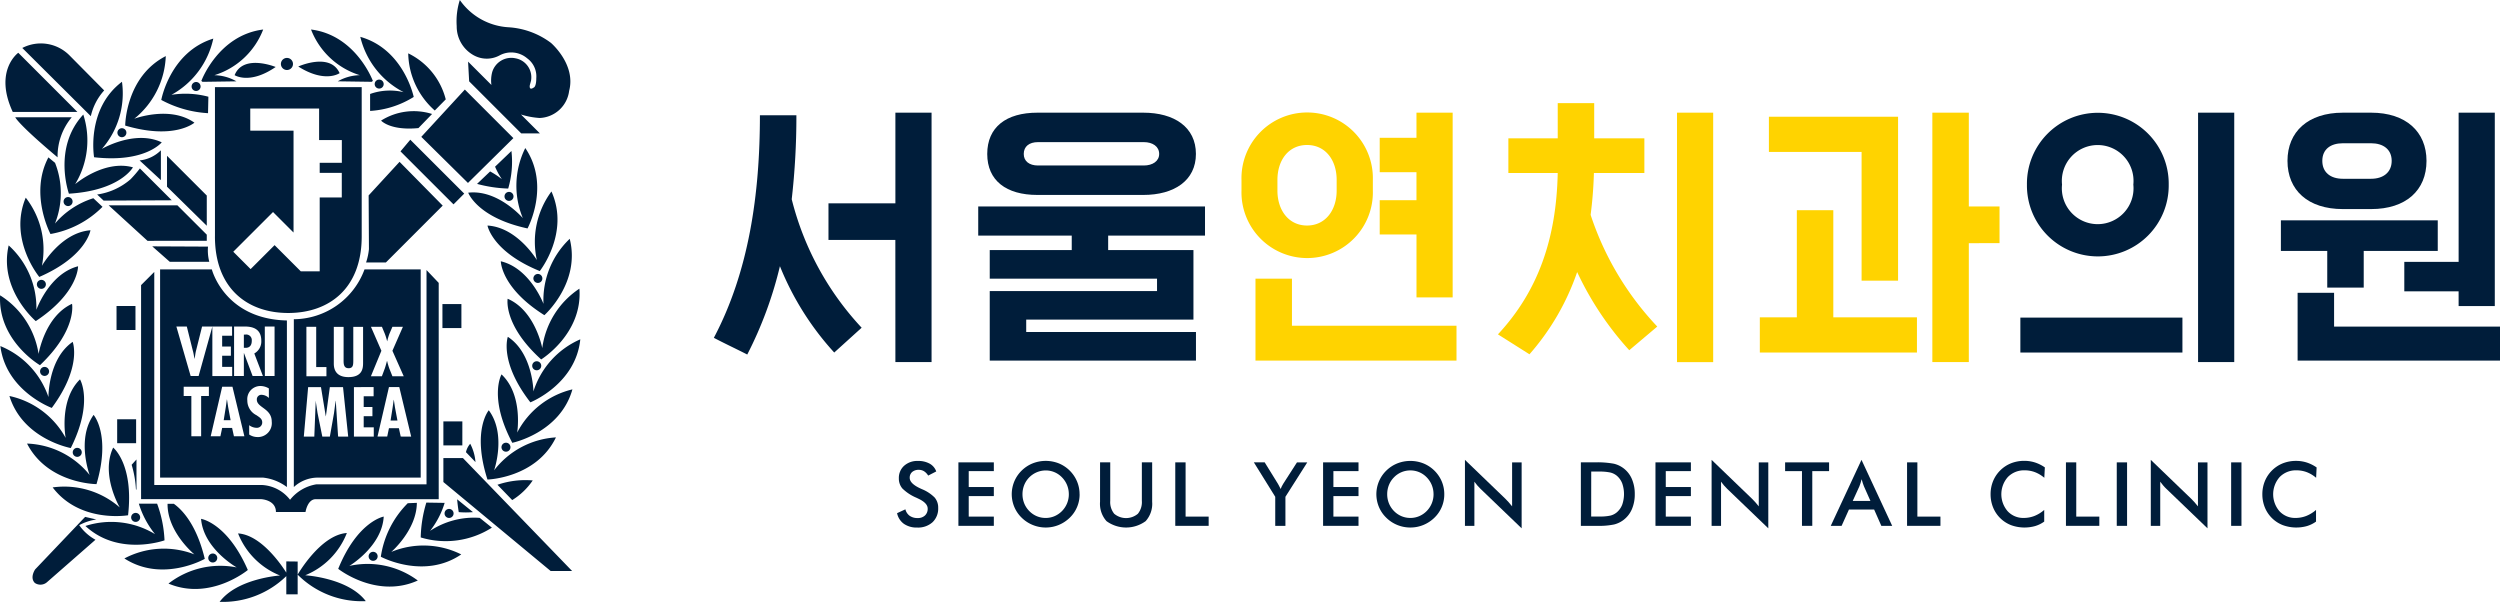
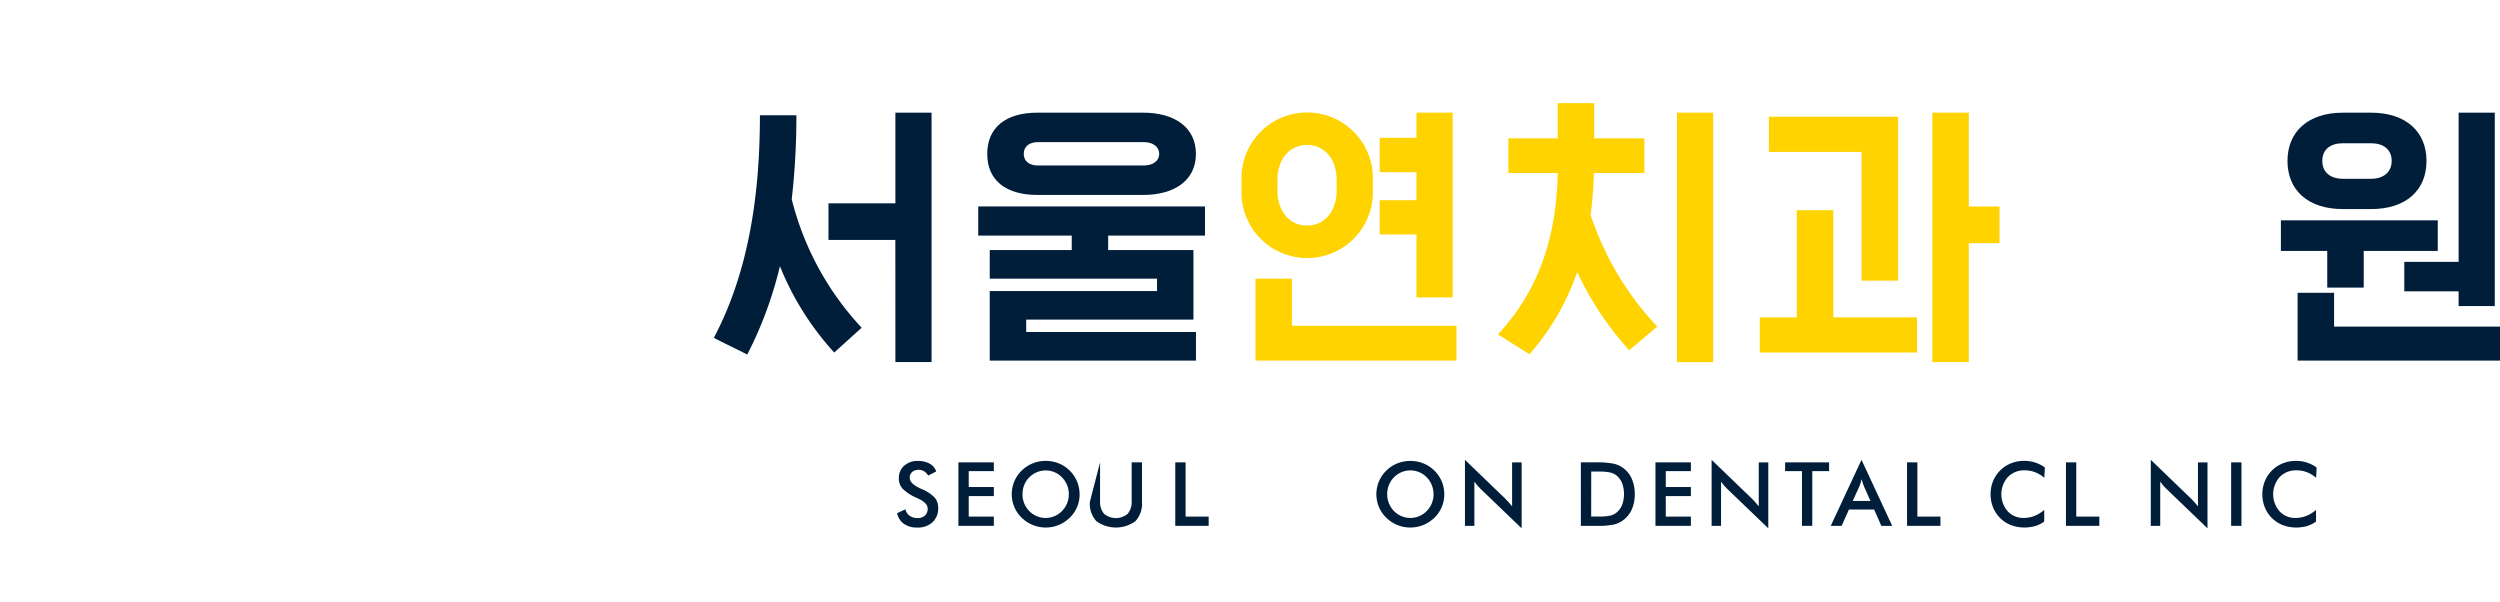
<svg xmlns="http://www.w3.org/2000/svg" width="214.264" height="51.591" viewBox="0 0 214.264 51.591">
  <defs>
    <clipPath id="clip-path">
      <rect id="사각형_11494" data-name="사각형 11494" width="214.264" height="51.591" fill="none" />
    </clipPath>
  </defs>
  <g id="그룹_29744" data-name="그룹 29744" transform="translate(0 0)">
    <g id="그룹_29627" data-name="그룹 29627" transform="translate(0 0)" clip-path="url(#clip-path)">
-       <path id="패스_19716" data-name="패스 19716" d="M29.106,6.268C28.3,4.457,25.564,5.7,25.564,5.7c2.3,1.46,3.542.569,3.542.569M24.589,6a.518.518,0,1,0-.514-.517A.519.519,0,0,0,24.589,6m6.254.444a3.929,3.929,0,0,0-1.893.525l2.907.043c.05-.04.05-.04.1-.077,0,0-1.451-3.924-5.3-4.406a6.568,6.568,0,0,0,4.185,3.916m2.041.761a.385.385,0,1,0-.384.385.384.384,0,0,0,.384-.385M17.356,7.014l2.908-.043a3.941,3.941,0,0,0-1.894-.525A6.564,6.564,0,0,0,22.556,2.53c-3.854.482-5.3,4.406-5.3,4.406.052.038.053.038.1.077m-.934.4a.385.385,0,1,0,.384-.385.386.386,0,0,0-.384.385m.239,3.1c-2.1-1.489-5.153-.336-5.153-.336a7.221,7.221,0,0,0,2.7-5.369c-3.456,1.772-3.477,5.954-3.477,5.954,4.228,1.252,5.934-.249,5.934-.249M17.829,9.7,17.86,8.29a7.62,7.62,0,0,0-3.167-.163A7.224,7.224,0,0,0,18.28,3.309c-3.71,1.144-4.458,5.257-4.458,5.257A9.584,9.584,0,0,0,17.829,9.7M34.572,7.895a5.057,5.057,0,0,0-2.852.159l0,1.454a7.95,7.95,0,0,0,3.738-1.2s-.843-4.092-4.579-5.15a7.229,7.229,0,0,0,3.7,4.733M20.108,6.441s1.276.843,3.518-.7c0,0-2.777-1.142-3.518.7M39.545,26.061H37.919v2.056h1.626ZM35.164,11.974l-.839,1,4.544,4.541.918-.921ZM44,11.837,39.839,7.675l-3.732,4.054,4,3.95Zm-33.937-.464a.385.385,0,1,0,.385-.384.385.385,0,0,0-.385.384m30.823,4.388a11.544,11.544,0,0,0,2.669.4,8.137,8.137,0,0,0,.278-3.22L42.43,14.286a6.186,6.186,0,0,0,.583,1.07,7.233,7.233,0,0,0-1.007-.663ZM39.626,36.118H38v2.056h1.625ZM37.263,9.472l.94-.955a6.03,6.03,0,0,0-3.216-3.945,6.7,6.7,0,0,0,2.276,4.9m8.451,14.393a.385.385,0,1,0,.385-.386.385.385,0,0,0-.385.386m-5.062-19.1a2.3,2.3,0,0,0,2.191-.031,2.1,2.1,0,0,1,2.332.259A1.912,1.912,0,0,1,45.963,6.7c0,.745-.215.8-.215.8-.45.309-.337-.214-.337-.214s.1-.366.1-.366a1.653,1.653,0,0,0-1.331-1.923,1.706,1.706,0,0,0-2,1.2,2.829,2.829,0,0,0-.063,1.084l-2-2,.092,1.69,4.462,4.461h1.6l-1.62-1.62a6.708,6.708,0,0,0,1.605.3A2.654,2.654,0,0,0,48.778,7.79c.6-2.275-1.558-4.114-1.558-4.114a6.75,6.75,0,0,0-3.614-1.338A5.473,5.473,0,0,1,39.409,0a6.044,6.044,0,0,0-.267,2.233,2.82,2.82,0,0,0,1.51,2.533m5.61,18.464s2.594-3.275,1-6.82a7.237,7.237,0,0,0-1.25,5.878s-1.665-2.808-4.231-2.957c0,0,.394,2.235,4.479,3.9m-2.634-6.012a.386.386,0,1,0-.387-.387.386.386,0,0,0,.387.387m-7.763-6.242,1.168-1.208a5.242,5.242,0,0,0-4.37.567s.775.877,3.2.642m9.352,8.6s1.99-3.678-.193-6.89a7.238,7.238,0,0,0-.21,6.006s-2.127-2.48-4.682-2.178c0,0,.777,2.135,5.085,3.063M31.594,47.68a.386.386,0,1,0,.385-.386.385.385,0,0,0-.385.386m1.933-.368s2.183-1.876,2.2-4.215l-.779.031a8.147,8.147,0,0,0-2.309,4.588s3.682,1.988,6.892-.2a7.229,7.229,0,0,0-6.005-.208m-3.595,1.2s2.81-1.667,2.956-4.234c0,0-2.24.393-3.9,4.479,0,0,3.278,2.6,6.821,1a7.225,7.225,0,0,0-5.876-1.248m-3.774.8a6.428,6.428,0,0,0,3.569-3.624c-2.272.161-4.217,3.57-4.217,3.57a7.753,7.753,0,0,0,5.84,2.27c-1.514-2-5.192-2.216-5.192-2.216m-1.621-1.19v.96c-.443-.7-2.177-3.233-4.134-3.358A6.435,6.435,0,0,0,24,49.323s-3.675.244-5.176,2.258a7.777,7.777,0,0,0,5.714-2.205v1.561h.973V48.126ZM38,39.259v2.054l9.193,7.624h1.839l-9.356-9.678ZM36.86,45.5A7.372,7.372,0,0,0,38.109,43.1l-1.57-.025a11.081,11.081,0,0,0-.481,2.986,7.359,7.359,0,0,0,6.1-.839l-1.043-.838A6.84,6.84,0,0,0,36.86,45.5m-18.24,2.324a.385.385,0,1,0-.385.385.386.386,0,0,0,.385-.385M44.326,37.073s.529-3.223-1.342-4.985c0,0-1.137,1.965.923,5.863,0,0,4.1-.841,5.153-4.58a7.228,7.228,0,0,0-4.733,3.7m-3.791,6.821-1.356-1.1c.029.347.073.709.138,1.1a6.911,6.911,0,0,0,1.218,0m-2.05.5a.387.387,0,1,0-.385-.386.388.388,0,0,0,.385.386M6.234,38.77a.386.386,0,0,0,.387.385.386.386,0,0,0,0-.772.388.388,0,0,0-.387.386M3.425,31.3c3.2-3.037,2.749-5.261,2.749-5.261-2.335,1.068-2.866,4.294-2.866,4.294a7.232,7.232,0,0,0-3.3-5.023C-.187,29.2,3.425,31.3,3.425,31.3m.01.532a.386.386,0,1,0,.386-.385.384.384,0,0,0-.386.385M8.929,7.75,5.947,4.739a3.452,3.452,0,0,0-4.036-.628L7.784,9.957A4.885,4.885,0,0,1,8.929,7.75M6.635,9.595,1.566,4.523s-2.12,1.52-.472,5.072Zm-2.2,25.368C7.06,31.421,6.229,29.3,6.229,29.3c-2.113,1.46-2.076,4.73-2.076,4.73A7.232,7.232,0,0,0,.031,29.66c.483,3.858,4.405,5.3,4.405,5.3M6.788,45.01a4.485,4.485,0,0,1,1.472-.488L7.295,44.3l-.092.122a1.415,1.415,0,0,1,.092-.122L3.013,48.8s-.487.7-.026,1.162a.851.851,0,0,0,1.026-.053l4.169-3.649A4.134,4.134,0,0,1,6.788,45.01m8.122-1.831-.549,0c-.03,2.423,2.3,4.335,2.3,4.335a7.232,7.232,0,0,0-6,.348c3.261,2.107,6.89.035,6.89.035-.706-2.948-1.944-4.21-2.645-4.714M6.067,38.4c1.968-3.947.789-5.886.789-5.886-1.833,1.8-1.229,5.017-1.229,5.017A7.224,7.224,0,0,0,.808,33.939C1.953,37.65,6.067,38.4,6.067,38.4m11.165,6.069c.208,2.559,3.054,4.162,3.054,4.162a7.235,7.235,0,0,0-5.846,1.385c3.578,1.509,6.8-1.164,6.8-1.164-1.759-4.04-4-4.383-4-4.383M8.062,13.477c4.379.5,5.8-1.277,5.8-1.277-2.321-1.1-5.131.563-5.131.563a7.225,7.225,0,0,0,1.723-5.755c-3.1,2.343-2.39,6.469-2.39,6.469M8.27,41.492c1.251-4.226-.248-5.933-.248-5.933-1.488,2.1-.337,5.152-.337,5.152a7.223,7.223,0,0,0-5.368-2.695C4.09,41.473,8.27,41.492,8.27,41.492M40.3,38.032a1.629,1.629,0,0,0-.365.722l.816.849a4.011,4.011,0,0,0-.451-1.571M13.049,21.113l1.5,1.323h3.387a3.945,3.945,0,0,1-.109-1.3Zm8.4-9.917V9.3h5.9v2.705h1.948v1.947H27.4v.865h1.893v2.108H27.4v6.329H25.779l-2.245-2.244-2.055,2.053-1.486-1.487L23.4,18.172l1.758,1.758V11.2Zm-3.028,9.067c0,4.49,2.814,6.562,6.284,6.562S31,24.759,31,20.263V7.467H18.423s0,8.313,0,12.8m-4.634-7.385a3.008,3.008,0,0,1-1.826.867l1.826,1.689ZM29.865,31.56c.409,0,.409-.308.414-.625V28.013h.839v3.093c0,.449-.052,1.215-1.259,1.215-.783,0-1.25-.368-1.25-1.16V28.013h.839v2.743c0,.322-.04.8.416.8m2.157,1.618v.787h-.85v.922h.748v.789h-.748v.955h.863v.79h-1.7V33.178Zm-.229-5.165h.942l.244.588a4.978,4.978,0,0,1,.2.647h.009a4.745,4.745,0,0,1,.193-.647l.252-.588h.9l-.9,2.054.97,2.185h-.97l-.268-.671a6.328,6.328,0,0,1-.186-.637h-.012c-.061.21-.112.422-.186.637l-.25.671h-.942l.9-2.185Zm2.552,9.407-.158-.717h-.85l-.151.717h-.831l.982-4.242h.885L35.24,37.42Zm-5.367,0-.2-3.057h-.013l-.137,1.046L28.27,37.42h-.646l-.411-2.032-.143-.946v-.078h-.01l-.122,3.057h-.9l.371-4.242h1.1l.411,2.5h.009l.34-2.5H29.4l.443,4.242Zm-2.717-9.407H27.1v3.453h.877v.786H26.261Zm-1.077-.654V41.743a3.04,3.04,0,0,1,1.948-.808h8.925V23.087H31.242a6.507,6.507,0,0,1-6.059,4.273m-3.606,1.848a.479.479,0,0,0-.566-.531H20.9v1.129l.147.005c.382,0,.531-.255.531-.6m12.178,5.061h-.012l-.091.64-.179,1.131h.59l-.214-1.131ZM11.176,15.375h0A5.547,5.547,0,0,1,8.325,16.67l.556.523,5.84-.027-1.812-1.811h0l-.919-.92a10.35,10.35,0,0,1-.812.941M43.75,38.326a.385.385,0,1,0-.385.387.385.385,0,0,0,.385-.387M46,31.736a.387.387,0,1,0,0-.774.387.387,0,0,0,0,.774m-2.475-2.871S42.752,31,45.457,34.482c0,0,3.887-1.539,4.278-5.4a7.23,7.23,0,0,0-4.017,4.466s-.041-3.269-2.192-4.68m2.948.967s-.6-3.217-2.966-4.229c0,0-.4,2.237,2.873,5.2,0,0,3.566-2.195,3.277-6.066a7.241,7.241,0,0,0-3.184,5.1m-4.588,5.329S40.428,36.9,41.779,41.1c0,0,4.179-.118,5.868-3.613a7.223,7.223,0,0,0-5.3,2.823s1.082-3.084-.456-5.147m4.689-9.12s-1.154-3.057-3.657-3.65c0,0,0,2.272,3.733,4.619,0,0,3.126-2.778,2.172-6.544a7.239,7.239,0,0,0-2.248,5.575M43.9,42.86a5.836,5.836,0,0,0,1.758-1.684,7.413,7.413,0,0,0-3.024.371ZM19.554,34.882l-.1-.645h-.011l-.089.645-.181,1.129h.591ZM7.137,9.82C4.494,12.666,5.907,16.6,5.907,16.6c4.4-.268,5.487-2.259,5.487-2.259C8.918,13.66,6.44,15.785,6.44,15.785a7.221,7.221,0,0,0,.7-5.965M23.648,43.882h2.536s.166-1.1.883-1.1H37.6V24.245l-1.045-1.1V41.509H27.122a3.617,3.617,0,0,0-2.262,1.325,3.258,3.258,0,0,0-2.424-1.268H13.222V23.307l-1.131,1.13V42.779H22.378s1.271.055,1.271,1.1M3.932,24.371a.385.385,0,1,0-.386.385.386.386,0,0,0,.386-.385m-.34-1.588a7.219,7.219,0,0,0-1.385-5.842C.7,20.519,3.368,23.735,3.368,23.735c4.045-1.759,4.385-4,4.385-4-2.562.2-4.162,3.05-4.162,3.05M.743,21.032c-.868,3.785,2.323,6.489,2.323,6.489,3.676-2.432,3.624-4.7,3.624-4.7-2.489.647-3.571,3.73-3.571,3.73A7.22,7.22,0,0,0,.743,21.032m4.192-7.548a5.2,5.2,0,0,1,1.214-3.433H1.308s.207.562,3.626,3.433m12.788,7.155v-.526L15.206,17.6H9.314l3.329,3.041ZM11.65,41.918c.016.176.047-.04.047-.04v-2.5l-.414.456a8.966,8.966,0,0,1,.367,2.088m-6.2-24.646a.386.386,0,1,0,.385-.387.385.385,0,0,0-.385.387M11.626,44.73a.386.386,0,1,0-.385-.386.384.384,0,0,0,.385.386M14.314,16l3.408,3.349V16.759l-3.408-3.406ZM11.666,35.933H10.042v2.053h1.624ZM34.244,13.869l-2.65,2.879.026,4.606a5.211,5.211,0,0,1-.245,1.139h1.7l4.867-4.87ZM19.89,27.983v.789h-.85V29.7h.748v.788H19.04v.956h.86v.787H18.2V27.992l-1.177,4.233h-.684l-1.224-4.242h.895l.508,2.04c.073.238.1.482.153.722h.009c.046-.245.064-.485.132-.734l.508-2.028Zm1.054,9.407h-.895l-.157-.714h-.851l-.151.714h-.832l.983-4.242h.883Zm-.882-9.407h.846c.532,0,1.487.059,1.487,1.219a1.18,1.18,0,0,1-.6,1.093l.737,1.929h-.883l-.737-1.958H20.9v1.958h-.838Zm2.633,0h.837v4.242H22.7Zm-.619,9.474a1.273,1.273,0,0,1-.72-.216v-.8a1.078,1.078,0,0,0,.634.225.456.456,0,0,0,.484-.464c0-.324-.259-.447-.495-.617a1.4,1.4,0,0,1-.782-1.26A1.127,1.127,0,0,1,22.3,33.083a1.413,1.413,0,0,1,.743.208v.817a.953.953,0,0,0-.605-.27.389.389,0,0,0-.426.413c0,.7,1.278.738,1.278,1.887a1.192,1.192,0,0,1-1.218,1.321m-4.169-3.519h-.664V37.39H16.4V33.939h-.657v-.791h2.16ZM13.721,23.087V40.935H22.56a4.153,4.153,0,0,1,2.029.808V27.466c-5.354-.116-6.434-4.379-6.434-4.379ZM14.1,46.312a10.277,10.277,0,0,0-.635-3.143H11.9a7.75,7.75,0,0,0,1.386,2.61,7.23,7.23,0,0,0-5.966-.7c2.847,2.644,6.782,1.231,6.782,1.231M8.787,17.726,8,16.989a7.161,7.161,0,0,0-3.291,2.173,7.052,7.052,0,0,0,.009-5.206l-.57-.467c-1.655,3.13.179,6.567.179,6.567a8.311,8.311,0,0,0,4.46-2.332M4.511,41.771c2.345,3.094,6.465,2.39,6.465,2.39.5-4.385-1.276-5.8-1.276-5.8-1.1,2.325.566,5.132.566,5.132a7.218,7.218,0,0,0-5.755-1.719m7.1-15.547H9.987v2.058h1.624Z" transform="translate(0 0)" fill="#001d3a" />
      <path id="패스_19717" data-name="패스 19717" d="M59.88,29.731c-.964-.495-1.927-.94-2.867-1.435,3.008-5.691,3.948-12.321,3.948-19.076h3.126a62.442,62.442,0,0,1-.4,7.2,25.017,25.017,0,0,0,5.993,11.01l-2.35,2.127a24.54,24.54,0,0,1-4.654-7.4,33.542,33.542,0,0,1-2.8,7.571m12.692-9.822H66.837V16.767h5.735V9h3.1V30.374h-3.1Z" transform="translate(4.168 0.657)" fill="#001d3a" />
      <path id="패스_19718" data-name="패스 19718" d="M96.789,27.8v2.449H79.114V24.289H93.452V23.224H79.114V20.775h7.028V19.538H78.127v-2.5H97.564v2.5h-8.3v1.237h7.309v5.962H82.24V27.8ZM83.2,9h9.072c2.656,0,4.513,1.237,4.513,3.538,0,2.276-1.858,3.513-4.513,3.513H83.2c-2.68,0-4.3-1.237-4.3-3.513C78.9,10.236,80.524,9,83.2,9m.047,4.527h9.072c.752,0,1.317-.371,1.317-.989,0-.644-.564-1.014-1.317-1.014H83.251c-.752,0-1.222.37-1.222,1.014,0,.618.47.989,1.222.989" transform="translate(5.712 0.657)" fill="#001d3a" />
      <path id="패스_19719" data-name="패스 19719" d="M99.154,15.679v-.915a5.631,5.631,0,1,1,11.258,0v.915a5.631,5.631,0,1,1-11.258,0m18.427,11.579v2.993H100.353V23.225h3.126v4.033ZM102.234,14.764v.915c0,1.683.963,2.993,2.538,2.993s2.538-1.31,2.538-2.993v-.915c0-1.707-.964-2.994-2.538-2.994s-2.538,1.287-2.538,2.994M117.252,9V24.833h-3.1V19.439H111V16.5h3.15V14.1H111V11.152h3.15V9Z" transform="translate(7.249 0.657)" fill="#ffd300" />
      <path id="패스_19720" data-name="패스 19720" d="M122.336,29.761l-2.7-1.707c3.455-3.711,5.007-8.214,5.124-13.829h-4.23V11.256h4.23V8.237h3.126v3.019h4.3v2.969h-4.325a35,35,0,0,1-.282,3.587,25.549,25.549,0,0,0,5.712,9.574l-2.4,2.028a26.816,26.816,0,0,1-4.466-6.7,20.955,20.955,0,0,1-4.09,7.051m15.748.669h-3.1V9.055h3.1Z" transform="translate(8.746 0.602)" fill="#ffd300" />
      <path id="패스_19721" data-name="패스 19721" d="M154.018,26.539v3.019H140.552V26.539h3.172V17.361h3.126v9.178ZM152.4,23.4h-3.126V12.363h-7.944V9.345H152.4Zm6.064-3.216V30.374h-3.126V9h3.126v8.041h2.632v3.142Z" transform="translate(10.275 0.657)" fill="#ffd300" />
-       <path id="패스_19722" data-name="패스 19722" d="M161.359,26.564h13.89v2.994h-13.89Zm12.715-11.4a6.076,6.076,0,1,1-12.151,0,6.076,6.076,0,1,1,12.151,0m-3.032,0a3.072,3.072,0,1,0-6.111,0,3.072,3.072,0,1,0,6.111,0M176.59,9h3.1V30.373h-3.1Z" transform="translate(11.797 0.657)" fill="#001d3a" />
      <path id="패스_19723" data-name="패스 19723" d="M195.611,18.228v2.622h-6.345v3.142H186.14V20.849h-3.973V18.228Zm-5.711-.966h-2.421c-2.984,0-4.747-1.608-4.747-4.131,0-2.5,1.763-4.131,4.747-4.131H189.9c2.985,0,4.747,1.633,4.747,4.131,0,2.524-1.762,4.131-4.747,4.131m11.047,10.07v2.919H183.6V24.437h3.126v2.9ZM187.479,14.665H189.9c1.034,0,1.763-.545,1.763-1.535s-.729-1.509-1.763-1.509h-2.421c-1.057,0-1.762.519-1.762,1.509s.705,1.535,1.762,1.535m9.919,9.648h-4.654V21.789H197.4V9h3.1V25.575h-3.1Z" transform="translate(13.318 0.657)" fill="#001d3a" />
      <path id="패스_19724" data-name="패스 19724" d="M71.653,41.288l.706-.327a.971.971,0,0,0,.368.556,1.144,1.144,0,0,0,.684.191.875.875,0,0,0,.626-.219.771.771,0,0,0,.233-.587q0-.48-.8-.855c-.074-.036-.131-.064-.171-.082a3.815,3.815,0,0,1-1.2-.793,1.3,1.3,0,0,1-.3-.867,1.389,1.389,0,0,1,.452-1.077,1.681,1.681,0,0,1,1.183-.413,1.994,1.994,0,0,1,1.008.233,1.225,1.225,0,0,1,.561.666l-.691.356a1.14,1.14,0,0,0-.359-.375.84.84,0,0,0-.447-.119.829.829,0,0,0-.567.186.633.633,0,0,0-.209.5q0,.491.921.914l.112.052a3.288,3.288,0,0,1,1.107.726,1.324,1.324,0,0,1,.3.886,1.6,1.6,0,0,1-.486,1.228,1.849,1.849,0,0,1-1.316.455,1.9,1.9,0,0,1-1.139-.32,1.489,1.489,0,0,1-.582-.913" transform="translate(5.238 2.691)" fill="#001d3a" />
      <path id="패스_19725" data-name="패스 19725" d="M76.545,42.368v-5.44h3.036v.75H77.429v1.364h2.152v.777H77.429v1.758h2.152v.791Z" transform="translate(5.596 2.699)" fill="#001d3a" />
      <path id="패스_19726" data-name="패스 19726" d="M86.621,39.667a2.768,2.768,0,0,1-.85,2.017,2.981,2.981,0,0,1-.948.62,2.9,2.9,0,0,1-1.107.216A2.938,2.938,0,0,1,82.6,42.3a2.881,2.881,0,0,1-.942-.619,2.771,2.771,0,0,1-.631-.918,2.829,2.829,0,0,1,.631-3.125,2.888,2.888,0,0,1,.944-.617,3.049,3.049,0,0,1,2.231,0A2.88,2.88,0,0,1,86.4,38.573a2.8,2.8,0,0,1,.217,1.095m-.921,0a2.073,2.073,0,0,0-.15-.783,2.052,2.052,0,0,0-.434-.662,1.929,1.929,0,0,0-1.4-.595,2,2,0,0,0-1.839,1.252,2.106,2.106,0,0,0-.148.788,2.068,2.068,0,0,0,.148.78,2,2,0,0,0,.431.658,1.953,1.953,0,0,0,.643.442,1.933,1.933,0,0,0,.765.152,1.91,1.91,0,0,0,.757-.152,2.014,2.014,0,0,0,.644-.442,2.039,2.039,0,0,0,.584-1.438" transform="translate(5.908 2.691)" fill="#001d3a" />
-       <path id="패스_19727" data-name="패스 19727" d="M87.859,36.928h.872v3.3a1.583,1.583,0,0,0,.34,1.105,1.575,1.575,0,0,0,2.029,0,1.583,1.583,0,0,0,.34-1.105v-3.3h.884v3.385a2.221,2.221,0,0,1-.558,1.652,2.844,2.844,0,0,1-3.355,0,2.229,2.229,0,0,1-.554-1.654Z" transform="translate(6.423 2.699)" fill="#001d3a" />
+       <path id="패스_19727" data-name="패스 19727" d="M87.859,36.928v3.3a1.583,1.583,0,0,0,.34,1.105,1.575,1.575,0,0,0,2.029,0,1.583,1.583,0,0,0,.34-1.105v-3.3h.884v3.385a2.221,2.221,0,0,1-.558,1.652,2.844,2.844,0,0,1-3.355,0,2.229,2.229,0,0,1-.554-1.654Z" transform="translate(6.423 2.699)" fill="#001d3a" />
      <path id="패스_19728" data-name="패스 19728" d="M93.866,42.368v-5.44h.884v4.649h1.977v.791Z" transform="translate(6.862 2.699)" fill="#001d3a" />
-       <path id="패스_19729" data-name="패스 19729" d="M101.974,42.368v-2.49l-1.832-2.95h.928l1.141,1.847c.027.047.062.108.1.186s.083.16.126.249c.033-.087.07-.168.108-.246s.078-.147.12-.211l1.172-1.824h.883l-1.873,2.95v2.49Z" transform="translate(7.321 2.699)" fill="#001d3a" />
-       <path id="패스_19730" data-name="패스 19730" d="M105.671,42.368v-5.44h3.036v.75h-2.152v1.364h2.152v.777h-2.152v1.758h2.152v.791Z" transform="translate(7.725 2.699)" fill="#001d3a" />
      <path id="패스_19731" data-name="패스 19731" d="M115.746,39.667a2.768,2.768,0,0,1-.85,2.017,2.969,2.969,0,0,1-.948.62,2.9,2.9,0,0,1-1.107.216,2.938,2.938,0,0,1-1.12-.217,2.881,2.881,0,0,1-.942-.619,2.771,2.771,0,0,1-.631-.918,2.829,2.829,0,0,1,.631-3.125,2.888,2.888,0,0,1,.944-.617,3.049,3.049,0,0,1,2.231,0,2.88,2.88,0,0,1,1.575,1.547,2.8,2.8,0,0,1,.217,1.095m-.921,0a2.073,2.073,0,0,0-.15-.783,2.035,2.035,0,0,0-.434-.662,1.929,1.929,0,0,0-1.4-.595,1.94,1.94,0,0,0-1.408.595,1.972,1.972,0,0,0-.431.658,2.106,2.106,0,0,0-.148.788,2.067,2.067,0,0,0,.148.78,2.016,2.016,0,0,0,.431.658,1.953,1.953,0,0,0,.643.442,1.933,1.933,0,0,0,.765.152,1.91,1.91,0,0,0,.757-.152,2.014,2.014,0,0,0,.644-.442,2.039,2.039,0,0,0,.584-1.438" transform="translate(8.037 2.691)" fill="#001d3a" />
      <path id="패스_19732" data-name="패스 19732" d="M117,42.382V36.727l3.455,3.326c.094.094.19.194.287.3s.2.226.3.359V36.943h.817v5.652l-3.525-3.386q-.142-.137-.274-.29c-.088-.1-.172-.208-.251-.32v3.783Z" transform="translate(8.554 2.685)" fill="#001d3a" />
      <path id="패스_19733" data-name="패스 19733" d="M126.259,42.368v-5.44h1.192a7.773,7.773,0,0,1,1.638.117,2.22,2.22,0,0,1,.831.393,2.265,2.265,0,0,1,.715.925,3.233,3.233,0,0,1,.244,1.289,3.191,3.191,0,0,1-.244,1.283,2.3,2.3,0,0,1-.715.924,2.207,2.207,0,0,1-.812.392,6.2,6.2,0,0,1-1.418.117h-1.43Zm.884-.8h.744a3.831,3.831,0,0,0,.92-.082,1.358,1.358,0,0,0,.533-.275,1.645,1.645,0,0,0,.463-.657,2.788,2.788,0,0,0,0-1.824,1.649,1.649,0,0,0-.463-.656,1.381,1.381,0,0,0-.553-.275,4.436,4.436,0,0,0-1-.082h-.64Z" transform="translate(9.23 2.699)" fill="#001d3a" />
      <path id="패스_19734" data-name="패스 19734" d="M132.217,42.368v-5.44h3.036v.75H133.1v1.364h2.152v.777H133.1v1.758h2.152v.791Z" transform="translate(9.666 2.699)" fill="#001d3a" />
      <path id="패스_19735" data-name="패스 19735" d="M136.7,42.382V36.727l3.455,3.326c.094.094.19.194.287.3s.2.226.3.359V36.943h.817v5.652l-3.525-3.386q-.142-.137-.274-.29c-.088-.1-.172-.208-.251-.32v3.783Z" transform="translate(9.994 2.685)" fill="#001d3a" />
      <path id="패스_19736" data-name="패스 19736" d="M144.9,37.679v4.689h-.884V37.679h-1.445v-.75h3.768v.75Z" transform="translate(10.423 2.699)" fill="#001d3a" />
      <path id="패스_19737" data-name="패스 19737" d="M150.55,42.382l-.617-1.4h-2.156l-.631,1.4h-.929l2.634-5.655,2.63,5.655ZM148.1,40.246h1.516L149.063,39c-.032-.078-.065-.17-.1-.273s-.07-.217-.1-.343c-.03.118-.061.23-.094.333s-.068.2-.1.283Z" transform="translate(10.69 2.685)" fill="#001d3a" />
      <path id="패스_19738" data-name="패스 19738" d="M152.311,42.368v-5.44h.884v4.649h1.977v.791Z" transform="translate(11.135 2.699)" fill="#001d3a" />
      <path id="패스_19739" data-name="패스 19739" d="M163.585,38.26a2.737,2.737,0,0,0-.793-.48,2.449,2.449,0,0,0-.879-.16,1.937,1.937,0,0,0-1.451.573,2.228,2.228,0,0,0-.015,2.935,1.815,1.815,0,0,0,1.373.572,2.5,2.5,0,0,0,.92-.171,2.911,2.911,0,0,0,.838-.516v1a2.637,2.637,0,0,1-.777.383,3.363,3.363,0,0,1-2.064-.078,2.72,2.72,0,0,1-1.542-1.522,2.979,2.979,0,0,1-.214-1.128,2.949,2.949,0,0,1,.214-1.124,2.789,2.789,0,0,1,1.547-1.531,3.065,3.065,0,0,1,1.133-.206,2.963,2.963,0,0,1,.914.14,3.233,3.233,0,0,1,.843.422Z" transform="translate(11.623 2.69)" fill="#001d3a" />
      <path id="패스_19740" data-name="패스 19740" d="M165,42.368v-5.44h.884v4.649h1.977v.791Z" transform="translate(12.063 2.699)" fill="#001d3a" />
-       <rect id="사각형_11492" data-name="사각형 11492" width="0.884" height="5.44" transform="translate(181.418 39.628)" fill="#001d3a" />
      <path id="패스_19741" data-name="패스 19741" d="M171.777,42.382V36.727l3.455,3.326c.094.094.19.194.287.3s.2.226.3.359V36.943h.817v5.652l-3.525-3.386c-.1-.091-.186-.188-.274-.29s-.172-.208-.251-.32v3.783Z" transform="translate(12.558 2.685)" fill="#001d3a" />
      <rect id="사각형_11493" data-name="사각형 11493" width="0.884" height="5.44" transform="translate(191.222 39.628)" fill="#001d3a" />
      <path id="패스_19742" data-name="패스 19742" d="M185.295,38.26a2.736,2.736,0,0,0-.793-.48,2.449,2.449,0,0,0-.879-.16,1.937,1.937,0,0,0-1.451.573,2.228,2.228,0,0,0-.015,2.935,1.814,1.814,0,0,0,1.372.572,2.5,2.5,0,0,0,.92-.171,2.911,2.911,0,0,0,.838-.516v1a2.637,2.637,0,0,1-.777.383,3.363,3.363,0,0,1-2.064-.078A2.72,2.72,0,0,1,180.9,40.8a2.979,2.979,0,0,1-.214-1.128,2.949,2.949,0,0,1,.214-1.124,2.789,2.789,0,0,1,1.547-1.531,3.065,3.065,0,0,1,1.133-.206,2.962,2.962,0,0,1,.914.14,3.233,3.233,0,0,1,.843.422Z" transform="translate(13.21 2.69)" fill="#001d3a" />
    </g>
  </g>
</svg>